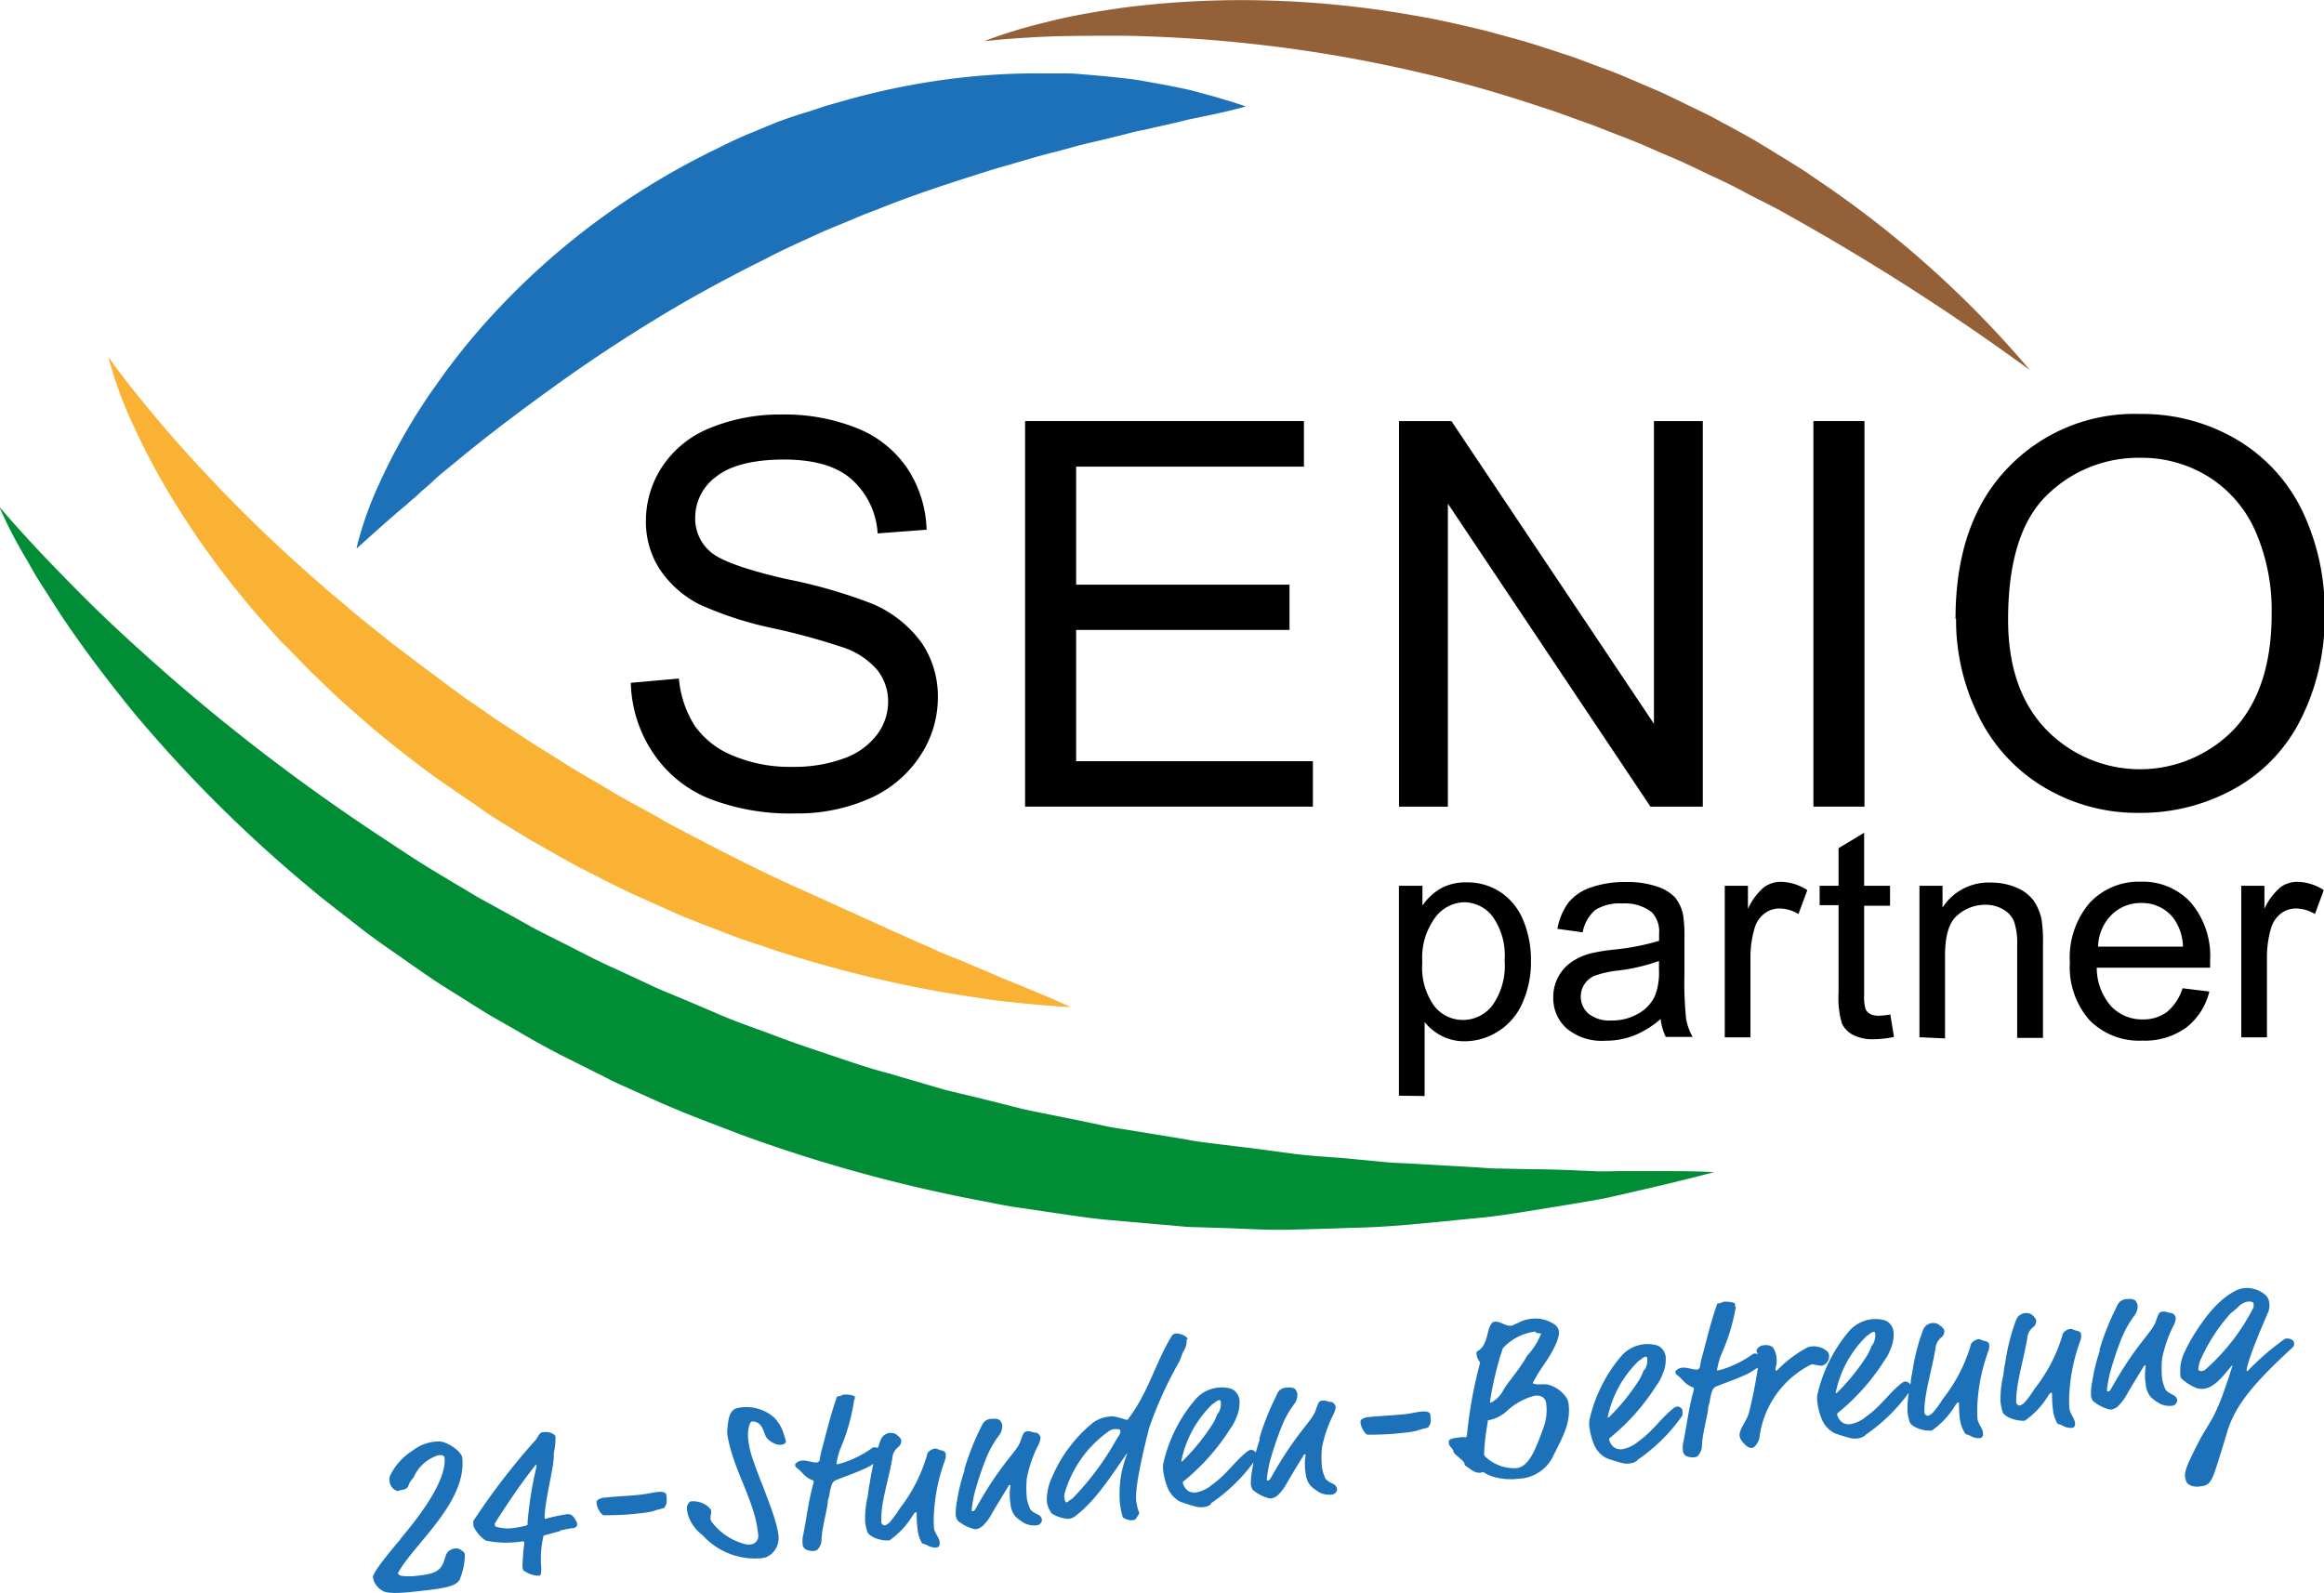
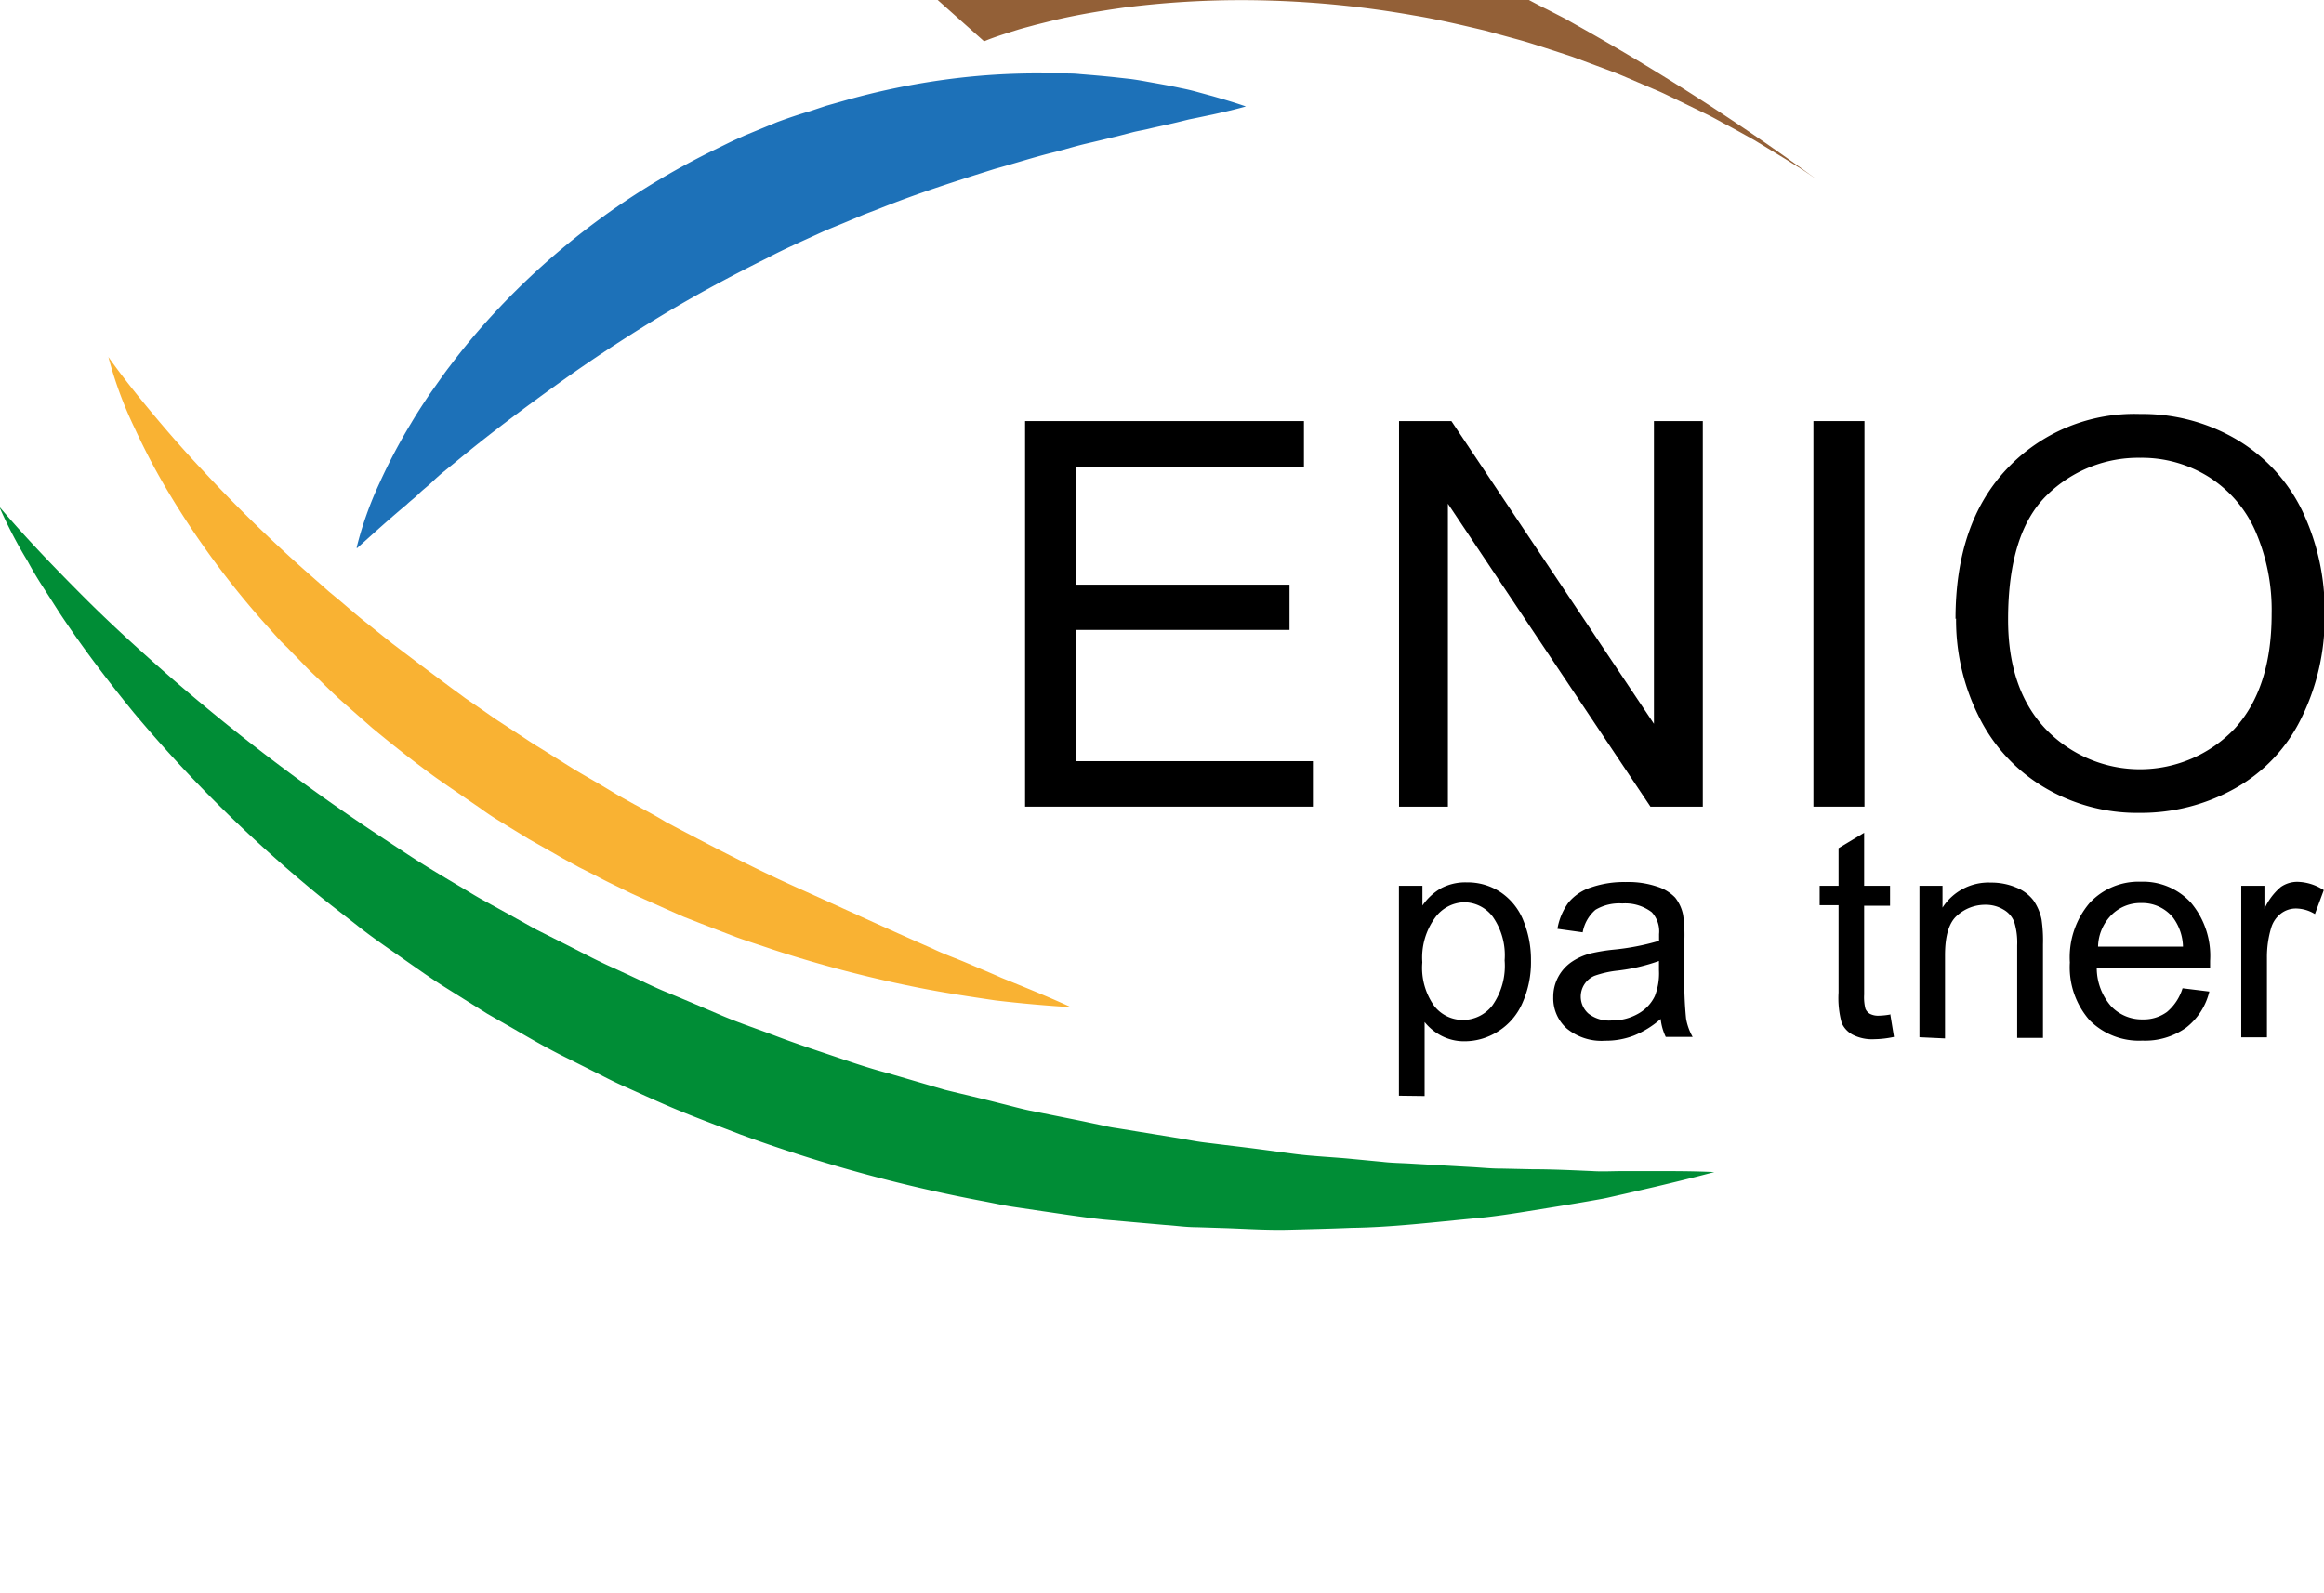
<svg xmlns="http://www.w3.org/2000/svg" id="Ebene_1" data-name="Ebene 1" viewBox="0 0 212.61 145.74">
  <defs>
    <style>.cls-1{fill:#1d71b8;}.cls-2{fill:#008d36;}.cls-3{fill:#f9b233;}.cls-4{fill:#936037;}</style>
  </defs>
  <title>seniopartner-logo</title>
-   <path class="cls-1" d="M213.48,160.53a19.19,19.19,0,0,1-4.43,5.74.66.66,0,0,1-.39.14c-.08,0-.25-.06-.26-.14a3.28,3.28,0,0,1,.16-.79,16.3,16.3,0,0,1,2.67-4.21c.25-.29.41-.33.78-.69a1.55,1.55,0,0,1,.88-.52,1,1,0,0,1,.35,0c.21.06.22.12.22.18s0,.08,0,.12,0,.07,0,.14m1.35.47a1.55,1.55,0,0,0,.08-.8,1.1,1.1,0,0,0-.3-.68,2.58,2.58,0,0,0-2.17-.65c-.08,0-1.71.36-3.58,3a17.21,17.21,0,0,0-1.7,2.83,4,4,0,0,0-.39,1.93c0,.42.09.48.2.57a4.4,4.4,0,0,0,1.31.8,1.62,1.62,0,0,0,.62.06c1-.1,1.77-1.16,2.59-2.12a.09.09,0,0,1,.06,0,0,0,0,0,1,0,0v0c-1.66,5.3-2,4.79-3.26,7.3-.84,1.66-1.14,2.36-1.08,2.86a1.77,1.77,0,0,0,.11.44c.14.37.73.51,1.11.47.77-.08,1-.17,1.36-1,.2-.47.76-2.28,1.27-4,.77-2.54,2.55-4.56,6-7.75a.44.44,0,0,0,.13-.36.43.43,0,0,0-.15-.29.84.84,0,0,0-.54-.15c-.1,0-.14,0-.46.25a23.29,23.29,0,0,0-3.11,2.73c-.06,0-.08,0-.09-.07,0-.22.26-1.41,2-5.38m-15.42,3.56a16,16,0,0,0-.7,2.84,5.26,5.26,0,0,0-.12,1.23,1.12,1.12,0,0,0,.2.57,3.8,3.8,0,0,0,1.55.77,1.15,1.15,0,0,0,.72-.3,4.65,4.65,0,0,0,.77-1c.41-.74.88-1.48,1.59-2.65.05-.09.07-.09.11-.09s.06,0,.07.08a5,5,0,0,0,0,1.61,2.07,2.07,0,0,0,.47,1.21,4.32,4.32,0,0,0,.86.62,2,2,0,0,0,1.08.17.52.52,0,0,0,.47-.54.6.6,0,0,0-.35-.43c-.15-.09-.68-.3-.78-.65a4,4,0,0,1-.25-.85,9.48,9.48,0,0,1,0-1.84,11.56,11.56,0,0,1,1.1-3.13,2,2,0,0,0,.15-.55c0-.24-.24-.5-.46-.5s-.44-.16-.75-.12-.34.1-.62.9c-.34,1-1.75,2-4.06,6.11-.12.22-.2.29-.32.3s-.07-.12-.08-.2a11.11,11.11,0,0,1,.26-1.45,30.13,30.13,0,0,1,1.1-3.29,9.52,9.52,0,0,1,1.1-1.95,1.43,1.43,0,0,0,.34-1,1.28,1.28,0,0,0-.14-.35c-.1-.17-.37-.27-.84-.22a1.07,1.07,0,0,0-.68.27,1.79,1.79,0,0,0-.28.48,22.87,22.87,0,0,0-1.55,3.91m-6.09-3.13c-.12-.21-.52-.27-.72-.25a1,1,0,0,0-.81.61,18.66,18.66,0,0,0-1,3.93c-.13.54-.1.74-.21,1.3a8.81,8.81,0,0,0-.22,2.34,5.49,5.49,0,0,0,.19.86c.06.2.28.38.67.56a3.32,3.32,0,0,0,1.25.26c.08,0,.1,0,.25-.11a7.59,7.59,0,0,0,2-2.19c.07-.11.18-.26.26-.27s.09.05.09.11,0,.87.08,1.38a3,3,0,0,0,.33,1.18c.15.29.14.13.54.33a1.51,1.51,0,0,0,.8.22.45.45,0,0,0,.27-.09.49.49,0,0,0,.08-.38c-.05-.44-.45-.81-.51-1.31a9.67,9.67,0,0,1,0-1.5,16.71,16.71,0,0,1,1-4.71,1.16,1.16,0,0,0,.06-.6c0-.12-.11-.25-.44-.32-.15,0-.34-.17-.51-.15a.87.87,0,0,0-.45.17.65.65,0,0,0-.32.48,14.54,14.54,0,0,1-2.53,4.83,8.65,8.65,0,0,1-.94,1.28,1,1,0,0,1-.42.25.35.35,0,0,1-.31-.25,2.9,2.9,0,0,1,0-.47c.05-1.49.68-3.55,1-5.4a1.43,1.43,0,0,1,.48-1,.74.74,0,0,0,.34-.63c0-.19-.18-.32-.25-.45m-8.56.9c-.12-.21-.52-.27-.72-.25a1,1,0,0,0-.81.61,18.66,18.66,0,0,0-1,3.93c-.13.54-.1.74-.21,1.31a8.81,8.81,0,0,0-.22,2.34,5.16,5.16,0,0,0,.19.85c.06.2.28.38.67.56a3,3,0,0,0,1.25.25c.08,0,.1,0,.25-.11a7.59,7.59,0,0,0,2-2.19c.07-.11.18-.26.26-.27s.09,0,.09.11,0,.87.08,1.38A3,3,0,0,0,187,172c.15.29.14.13.54.33a1.48,1.48,0,0,0,.8.22.52.52,0,0,0,.28-.09.49.49,0,0,0,.08-.38c0-.44-.45-.81-.5-1.31a11.25,11.25,0,0,1,0-1.5,16.71,16.71,0,0,1,1-4.71,1.16,1.16,0,0,0,.06-.6c0-.12-.11-.25-.44-.32-.15,0-.34-.17-.5-.15a.87.87,0,0,0-.45.17.65.65,0,0,0-.32.48,14.54,14.54,0,0,1-2.53,4.83,8.65,8.65,0,0,1-.94,1.28,1,1,0,0,1-.42.25.35.35,0,0,1-.31-.25,2.9,2.9,0,0,1,0-.47c.05-1.49.69-3.55,1-5.4a1.47,1.47,0,0,1,.48-1,.74.74,0,0,0,.34-.63c0-.18-.2-.31-.27-.44m-6.37,1.75a5.39,5.39,0,0,1-.4.88,19.31,19.31,0,0,1-2.76,3.43c-.06.05-.09.07-.13.07s0,0,0-.1a10,10,0,0,1,2.68-5c.18-.2.17-.14.38-.3a.89.89,0,0,1,.4-.23c.12,0,.13.07.15.23a1.72,1.72,0,0,1-.27,1m-.66,8.23a16,16,0,0,0,4.08-4,.33.33,0,0,0,.07-.29c0-.06,0-.08,0-.26s-.32-.37-.45-.36a.7.7,0,0,0-.39.18c-1.13.89-1.86,2.07-3.17,3a3.28,3.28,0,0,1-1.49.73,1.25,1.25,0,0,1-.64-.1,1.21,1.21,0,0,1-.57-.79c0-.06,0-.1.1-.17a19.86,19.86,0,0,0,4.22-4.76,3.63,3.63,0,0,0,.54-1,3.21,3.21,0,0,0,.31-1.5,1.28,1.28,0,0,0-.78-1.18,3.2,3.2,0,0,0-3.31,1,13.64,13.64,0,0,0-2.89,5.82,2.34,2.34,0,0,0,0,.68,6.29,6.29,0,0,0,.4,1.53,2.49,2.49,0,0,0,1.15,1.28,14,14,0,0,0,1.35.43,1.81,1.81,0,0,0,.78.06,1.4,1.4,0,0,0,.73-.3m-8.55-8.08a1,1,0,0,0-.69-.15c-.46,0-.76.36-.74.53s.22.32.23.44,0,.14,0,.33a40.61,40.61,0,0,1-.9,4.8c-.16.79-.94,1.54-.87,2.23a1.35,1.35,0,0,0,.46.72.88.88,0,0,0,.65.36.58.58,0,0,0,.34-.22,1.63,1.63,0,0,0,.4-1,8.69,8.69,0,0,1,4.47-6.31.77.77,0,0,1,.31-.12c.28,0,.63.14.93.11a.89.89,0,0,0,.61-1,.54.54,0,0,0-.18-.33,1.89,1.89,0,0,0-1.53-.41,1.09,1.09,0,0,0-.24.07,10.78,10.78,0,0,0-2.63,1.94c-.15.16-.22.19-.24.19s-.06,0-.07-.07,0-.08.05-.33a2.13,2.13,0,0,0,.05-.7,1.87,1.87,0,0,0-.4-1.1m-3.4-3.69a1.5,1.5,0,0,0,0-.22c0-.06-.09-.09-.2-.12a2.49,2.49,0,0,0-.78-.08c-.2,0-.23.13-.55.16-.08,0-.1,0-.19.29-.53,1.54-.91,3.17-1.26,4.45a7.82,7.82,0,0,0-.22,1,.33.33,0,0,1-.31.32c-.36,0-.9-.23-1.34-.18a.82.82,0,0,0-.39.14c-.15.1-.23.15-.21.29a.29.29,0,0,0,.13.23c.5.33.68.84,1.44,1.13.08,0,.11.07.11.11a.44.44,0,0,1,0,.14c-.48,1.62-.66,3.41-1,4.95a2.54,2.54,0,0,0,0,.61.59.59,0,0,0,.27.46,1.4,1.4,0,0,0,.75.14.86.86,0,0,0,.3-.09,1.41,1.41,0,0,0,.42-.9c0-1,.52-2.8.57-3.48,0-.23.12-.44.15-.67a4.41,4.41,0,0,1,.24-1,.68.68,0,0,1,.35-.34c.41-.19,2.08-.75,3-1.23.35-.18.34-.24.86-.52a1,1,0,0,0,.59-.84c0-.24-.7-.46-1-.42a.52.52,0,0,0-.21.12,9.8,9.8,0,0,1-2.59,1.29,3.71,3.71,0,0,1-.5.13s-.08,0-.09,0a9.6,9.6,0,0,1,.33-1.3,18.12,18.12,0,0,0,1.4-4.5m-8.41,5.74a5.39,5.39,0,0,1-.4.88,19.31,19.31,0,0,1-2.76,3.43c-.06,0-.09.07-.14.07s0,0,0-.1a10,10,0,0,1,2.68-4.95c.18-.2.17-.14.38-.3a.89.89,0,0,1,.4-.23c.12,0,.13.07.15.23a1.6,1.6,0,0,1-.26,1m-.67,8.24a16,16,0,0,0,4.08-4,.33.33,0,0,0,.07-.29c0-.06,0-.08,0-.26s-.32-.37-.45-.36a.7.7,0,0,0-.39.18c-1.13.89-1.86,2.07-3.17,3a3.28,3.28,0,0,1-1.49.73,1.25,1.25,0,0,1-.64-.1,1.21,1.21,0,0,1-.57-.79c0-.06,0-.1.1-.17a19.86,19.86,0,0,0,4.22-4.76,3.84,3.84,0,0,0,.55-1,3.34,3.34,0,0,0,.31-1.5,1.27,1.27,0,0,0-.78-1.18,3.2,3.2,0,0,0-3.31,1,13.64,13.64,0,0,0-2.89,5.82,2.34,2.34,0,0,0,0,.68,6.29,6.29,0,0,0,.4,1.53,2.49,2.49,0,0,0,1.15,1.28,14,14,0,0,0,1.35.43,1.81,1.81,0,0,0,.78.06,1.24,1.24,0,0,0,.72-.29m-8.82-11.6A6.19,6.19,0,0,1,147,165c-.55,1-1.38,2-1.91,2.73-.11.15-.28.46-.4.65a2.62,2.62,0,0,1-1,.92c-.06,0-.08,0-.09-.07a29.89,29.89,0,0,1,.84-3.84c.07-.31.2-.61.29-.93a.53.53,0,0,1,.21-.31,4.82,4.82,0,0,1,2.77-1.35c.08,0,.1,0,.11.12m-.17,5.76a1,1,0,0,1,.83.16.82.82,0,0,1,.27.62,4.55,4.55,0,0,1-.28,2.19c-.76,2.1-1.34,3.52-2.45,3.64a3.82,3.82,0,0,1-2.79-1,.43.43,0,0,1-.17-.29,21.7,21.7,0,0,1,.33-2.89c0-.17,0-.21.2-.23a3.35,3.35,0,0,0,1.58-.84,6,6,0,0,1,2.48-1.37M146,162.05a1,1,0,0,1-.47.21c-.5.05-1-.42-1.47-.37-.24,0-.45.19-.65,1s-.38,1.38-.94,1.69c-.1.05-.12.07-.09.27a1,1,0,0,0,.25.65c0,.06.07.09.07.13a40.93,40.93,0,0,0-1.2,6.56c0,.27-.11.28-.19.28s-.27-.05-.39,0c-.89.09-1.12.2-1.09.46,0,.42.36.47.44.87,0,.2.94.78,1,1.08a.25.25,0,0,0,.15.23c.38.27.82.65,1.26.6a.73.73,0,0,0,.3-.07,3.34,3.34,0,0,0,1.07.48,5.76,5.76,0,0,0,2.15.14,3.67,3.67,0,0,0,3.08-1.87c.89-1.82,1.71-3.11,1.52-4.88a1.33,1.33,0,0,0-.21-.67,2.92,2.92,0,0,0-1.67-1.19c-.4-.1-.91.06-1.31-.09,0,0-.09,0-.09-.07a14.22,14.22,0,0,1,.95-1.57c1.45-2.09,1.47-2.92,1.44-3.16a1,1,0,0,0-.5-.68,3.12,3.12,0,0,0-2-.46,3.27,3.27,0,0,0-1.36.45m-8.08,9.44c.24-.29.23-.51.17-1.11,0-.22-.32-.33-.78-.29s-1.08.2-1.5.24c-1.19.12-2.18.15-3.39.27-.18,0-.62.13-.7.32a.59.59,0,0,0,0,.27,1.48,1.48,0,0,0,.18.51c.18.33.34.53.52.51.4,0,1.83,0,3.06-.16a9.41,9.41,0,0,0,1.4-.21c.46-.19,1-.22,1.07-.35m-15.46,1.15a16,16,0,0,0-.7,2.84,5.87,5.87,0,0,0-.12,1.23,1.12,1.12,0,0,0,.2.57,3.86,3.86,0,0,0,1.55.77,1.15,1.15,0,0,0,.72-.3,4.51,4.51,0,0,0,.77-1c.41-.74.88-1.48,1.59-2.65,0-.09.07-.09.11-.09s.06,0,.07.07a5,5,0,0,0,0,1.61,2.07,2.07,0,0,0,.47,1.21,4.32,4.32,0,0,0,.86.62,2,2,0,0,0,1.08.17.52.52,0,0,0,.47-.54.6.6,0,0,0-.35-.43c-.15-.09-.68-.29-.78-.65a4,4,0,0,1-.25-.85,9.48,9.48,0,0,1,0-1.84,11.91,11.91,0,0,1,1.1-3.13,1.94,1.94,0,0,0,.15-.54c0-.24-.24-.51-.46-.5s-.44-.16-.75-.12-.34.1-.62.9c-.34,1-1.75,2-4.06,6.11-.12.22-.19.29-.32.3s-.07-.11-.08-.19a13,13,0,0,1,.25-1.45,30.13,30.13,0,0,1,1.1-3.29,9.05,9.05,0,0,1,1.1-2,1.43,1.43,0,0,0,.34-1,1.17,1.17,0,0,0-.14-.35c-.1-.17-.37-.27-.84-.22a1,1,0,0,0-.68.28,1.55,1.55,0,0,0-.27.48,23.1,23.1,0,0,0-1.55,3.9m-3.83-2.28a5.39,5.39,0,0,1-.4.88,19.31,19.31,0,0,1-2.76,3.43.29.29,0,0,1-.14.08s0,0,0-.1a10,10,0,0,1,2.68-5c.18-.2.17-.14.38-.3a.89.89,0,0,1,.4-.23c.12,0,.13.07.15.23a1.61,1.61,0,0,1-.26,1m-.66,8.23a16,16,0,0,0,4.08-4,.33.33,0,0,0,.07-.29c0-.06,0-.08,0-.26s-.32-.37-.45-.36a.7.7,0,0,0-.39.18c-1.13.89-1.86,2.07-3.17,3a3.28,3.28,0,0,1-1.49.73,1.25,1.25,0,0,1-.64-.1,1.21,1.21,0,0,1-.57-.79c0-.06,0-.1.11-.17a19.86,19.86,0,0,0,4.22-4.76,3.84,3.84,0,0,0,.55-1,3.34,3.34,0,0,0,.31-1.5,1.28,1.28,0,0,0-.78-1.18,3.13,3.13,0,0,0-1.25-.09,3.17,3.17,0,0,0-2.06,1.13,13.64,13.64,0,0,0-2.89,5.82,2.28,2.28,0,0,0,0,.67,6.29,6.29,0,0,0,.4,1.53,2.49,2.49,0,0,0,1.15,1.28c.15.06.89.31,1.35.43a1.81,1.81,0,0,0,.78.06,1.16,1.16,0,0,0,.71-.28m-8.31-6.7c0,.34-.14.42-.35.77a25.57,25.57,0,0,1-4,5.39c-.17.16-.29.17-.4.29a.28.28,0,0,1-.19.1c-.1,0-.17-.25-.19-.45a1.24,1.24,0,0,1,0-.27,10.5,10.5,0,0,1,4.13-5.83,1,1,0,0,1,.49-.15c.34,0,.49,0,.5.15m6.17-8.34c0-.34-.79-.59-1.06-.56a.5.5,0,0,0-.44.29c-1.49,2.46-2.09,5.11-4,7.6,0,0-.06,0-.16,0a8,8,0,0,0-1-.28,1.68,1.68,0,0,0-.57,0,3,3,0,0,0-1.41.53,12.89,12.89,0,0,0-3.77,5,4.84,4.84,0,0,0-.48,2.23,2.24,2.24,0,0,0,.46,1.11,3.23,3.23,0,0,0,1.5.48,1.18,1.18,0,0,0,.59-.21c1.85-1.39,3.21-3.53,4.63-5.58.11-.15.14-.2.18-.2s0,0,0,0a12,12,0,0,0-.47,1.51,10.51,10.51,0,0,0-.21,3,7.29,7.29,0,0,0,.26,1.3c0,.12.58.33.77.31.5,0,.43-.19.68-.5,0-.07.07-.09.07-.15a4.82,4.82,0,0,1-.28-1.11c-.08-.72.09-2.23.94-5.74l.23-.92a36,36,0,0,1,2.76-6.09c.18-.36.22-.63.37-.91a1.87,1.87,0,0,0,.31-1.17M95.54,175.47a16,16,0,0,0-.7,2.84,5.87,5.87,0,0,0-.12,1.23,1.12,1.12,0,0,0,.2.57,3.86,3.86,0,0,0,1.55.77,1.15,1.15,0,0,0,.72-.3,4.51,4.51,0,0,0,.77-1c.41-.74.88-1.48,1.59-2.65,0-.09.07-.09.11-.09s.06,0,.07.07a5,5,0,0,0,0,1.61,2.07,2.07,0,0,0,.47,1.21,4.32,4.32,0,0,0,.86.62,2,2,0,0,0,1.08.17.52.52,0,0,0,.47-.54.6.6,0,0,0-.35-.43c-.15-.09-.68-.29-.78-.65a4,4,0,0,1-.25-.85,9.48,9.48,0,0,1,0-1.84,11.56,11.56,0,0,1,1.1-3.13,1.94,1.94,0,0,0,.15-.54c0-.24-.24-.51-.46-.5s-.44-.16-.75-.12-.34.1-.62.9c-.34,1-1.75,1.95-4.06,6.11-.12.22-.2.29-.32.3s-.07-.11-.08-.19a13,13,0,0,1,.25-1.45,30.13,30.13,0,0,1,1.1-3.29,9.52,9.52,0,0,1,1.1-1.95,1.43,1.43,0,0,0,.34-1,1.17,1.17,0,0,0-.14-.35c-.1-.17-.37-.27-.84-.22a1,1,0,0,0-.68.28,1.79,1.79,0,0,0-.28.48,23.56,23.56,0,0,0-1.54,3.9m-6.1-3.12c-.12-.21-.52-.27-.72-.25a1,1,0,0,0-.81.61,18.66,18.66,0,0,0-1,3.93c-.13.54-.11.74-.21,1.3a8.81,8.81,0,0,0-.22,2.34,5.16,5.16,0,0,0,.19.85c.06.2.28.38.67.56a3,3,0,0,0,1.25.25c.08,0,.1,0,.25-.11a7.59,7.59,0,0,0,2-2.19c.07-.11.18-.26.26-.27s.09,0,.09.11,0,.87.08,1.37a3.08,3.08,0,0,0,.33,1.19c.15.29.14.13.54.33a1.51,1.51,0,0,0,.8.22.45.45,0,0,0,.27-.09.49.49,0,0,0,.08-.38c0-.44-.45-.81-.51-1.31a9.67,9.67,0,0,1,0-1.5,16.71,16.71,0,0,1,1-4.71,1.16,1.16,0,0,0,.06-.6c0-.12-.11-.25-.44-.32-.15,0-.34-.17-.51-.15a.87.87,0,0,0-.45.17.63.63,0,0,0-.32.48A14.54,14.54,0,0,1,89.59,179a8.65,8.65,0,0,1-.94,1.28,1.16,1.16,0,0,1-.42.25.35.35,0,0,1-.31-.25,2.9,2.9,0,0,1,0-.47c0-1.49.68-3.55,1-5.4a1.43,1.43,0,0,1,.48-1,.74.74,0,0,0,.34-.63c0-.18-.17-.3-.25-.43m-4-3.37a1.5,1.5,0,0,0,0-.22c0-.06-.09-.09-.2-.12a2.22,2.22,0,0,0-.78-.08c-.2,0-.23.13-.55.16-.08,0-.1,0-.19.29-.53,1.54-.91,3.17-1.26,4.45a7.82,7.82,0,0,0-.22,1,.33.33,0,0,1-.31.32c-.36,0-.9-.23-1.34-.18a.82.82,0,0,0-.39.14c-.15.1-.23.15-.21.29a.29.29,0,0,0,.13.23c.5.33.68.84,1.44,1.13.09,0,.11.07.11.11a.56.56,0,0,1,0,.15c-.48,1.62-.66,3.41-1,5a2.54,2.54,0,0,0,0,.61.59.59,0,0,0,.27.46,1.51,1.51,0,0,0,.75.15.86.86,0,0,0,.3-.09,1.34,1.34,0,0,0,.41-.9c0-1,.52-2.8.57-3.48,0-.23.12-.44.15-.67a4.41,4.41,0,0,1,.24-1,.68.68,0,0,1,.35-.34c.41-.18,2.08-.75,3-1.23.35-.18.34-.24.86-.52a.94.94,0,0,0,.58-.83c0-.24-.7-.46-1-.42a.52.52,0,0,0-.21.12,9.65,9.65,0,0,1-2.59,1.29,3.37,3.37,0,0,1-.5.13s-.08,0-.09-.05a8.25,8.25,0,0,1,.33-1.3A17.82,17.82,0,0,0,85.44,169m-7.39,1.61a3.83,3.83,0,0,0-3.14-.85c-1,.11-1,1.28-1.08,2a2,2,0,0,0,0,.45,12.6,12.6,0,0,0,.35,1.53c.66,2.23,1.64,3.94,2.22,6.16a11.72,11.72,0,0,1,.26,1.54.77.77,0,0,1-.61.82,1.38,1.38,0,0,1-.53,0,5.58,5.58,0,0,1-3.08-2,.86.86,0,0,1-.15-.31c0-.44.09-.52.06-.82a1.82,1.82,0,0,0-.78-.63,2.18,2.18,0,0,0-1.06-.17c-.2,0-.4.45-.38.63a3.41,3.41,0,0,0,.1.6,3.7,3.7,0,0,0,1.33,1.86,6.46,6.46,0,0,0,5.11,2.13,2.3,2.3,0,0,0,.78-.14,1.9,1.9,0,0,0,1.06-1.92,7.21,7.21,0,0,0-.28-1.31c-.43-1.56-1.59-4.25-2-5.51a8.25,8.25,0,0,1-.49-2c-.1-1,.18-1.63.32-1.64a.88.88,0,0,1,.46.07c.64.28.67,1.15.92,1.43a2,2,0,0,0,1,.61,1.11,1.11,0,0,0,.35,0c.22,0,.41-.17.4-.31a6.19,6.19,0,0,0-.19-.63,3.61,3.61,0,0,0-.92-1.57m-10,8.24c.23-.29.23-.51.17-1.12,0-.22-.32-.33-.78-.28s-1.08.19-1.5.24c-1.19.13-2.18.15-3.39.28-.18,0-.62.13-.7.32a.59.59,0,0,0,0,.27,1.48,1.48,0,0,0,.18.51c.18.33.34.53.52.51.4,0,1.83,0,3.06-.16a9.41,9.41,0,0,0,1.4-.21c.45-.19,1-.23,1.07-.36m-11.78-3.91s0,0,.05.06a2.67,2.67,0,0,1-.06.35,34.24,34.24,0,0,0-.77,4.91.4.4,0,0,1,0,.19.34.34,0,0,1-.15.08,8.49,8.49,0,0,1-1.08.21,3.6,3.6,0,0,1-1.64-.11c-.08,0-.11-.07-.12-.21s0-.1.06-.19c1-1.6,2.6-3.94,3.56-5.1.11-.16.13-.19.19-.19M58.55,181a10.55,10.55,0,0,1,1.12-.22c.3,0,.45-.19.42-.41a.64.64,0,0,0-.06-.18c-.26-.5-.46-.73-.87-.68a14.65,14.65,0,0,0-1.93.41c-.06,0-.1,0-.11,0a1.16,1.16,0,0,1,0-.29c.07-1.66.93-4.74.83-5.67a6.79,6.79,0,0,0,.16-1.54c0-.22-.49-.4-.64-.42a1.61,1.61,0,0,0-.47,0c-.24,0-.37.14-.54.48a2.87,2.87,0,0,1-.4.49,63.79,63.79,0,0,0-5.32,6.93c-.16.22-.16.24-.15.34a1.24,1.24,0,0,1,0,.31,3,3,0,0,0,.94,1.22,1,1,0,0,0,.26.16,9.06,9.06,0,0,0,3.28.06c.12,0,.17,0,.18.14s-.07.52-.1,1-.07,1-.06,1.21.08.34.23.4a2.28,2.28,0,0,0,1.28.39c.16,0,.2-.24.2-.39a2.33,2.33,0,0,0,0-.37,9.49,9.49,0,0,1,.22-2.91l1.51-.41m-14.6.74c-2.32,2.73-2.54,3.3-2.52,3.52a1.73,1.73,0,0,0,.9,1.21c.52.33,2.15.16,3.5,0,2.42-.25,3.19-.48,3.52-1a6.29,6.29,0,0,0,.49-2.27.47.47,0,0,0-.13-.31c-.29-.21-.44-.32-.64-.3a1.08,1.08,0,0,0-.84.37c-.28.46-.23.9-.61,1.37s-.93.63-2.18.76a5.32,5.32,0,0,1-1.42,0c-.19-.06-.28-.13-.29-.2s0-.1.17-.36c1.53-2.54,6.12-6.27,5.7-10.25-.06-.6-1.51-1.55-2.17-1.48a3.93,3.93,0,0,0-2.43.88,5.53,5.53,0,0,0-1.66,1.64c-.43.72-.43.74-.38,1.2a1,1,0,0,0,.74.82,3,3,0,0,1,.45-.13.58.58,0,0,0,.56-.47c.11-.32.5-.68.49-.76a3.63,3.63,0,0,1,2.24-1.93c.3,0,.51,0,.54.25.13,1.25-.73,3.5-4,7.37" transform="translate(-7.29 -40.95)" />
-   <path d="M65,103.43l4.4-.39a9.6,9.6,0,0,0,1.46,4.34,7.91,7.91,0,0,0,3.55,2.74,13.39,13.39,0,0,0,5.41,1,13.23,13.23,0,0,0,4.72-.79,6.47,6.47,0,0,0,3-2.18,5,5,0,0,0,1-3,4.6,4.6,0,0,0-1-2.9,7.07,7.07,0,0,0-3.18-2.08,62.7,62.7,0,0,0-6.28-1.72,32.24,32.24,0,0,1-6.81-2.2A9.58,9.58,0,0,1,67.62,93a8,8,0,0,1-1.24-4.39,9,9,0,0,1,1.52-5,9.44,9.44,0,0,1,4.43-3.53,16.83,16.83,0,0,1,6.47-1.2,17.76,17.76,0,0,1,6.92,1.26,10,10,0,0,1,4.61,3.72,10.73,10.73,0,0,1,1.73,5.56l-4.48.34a7.18,7.18,0,0,0-2.44-5C83.76,83.57,81.7,83,79,83s-4.88.52-6.17,1.55a4.65,4.65,0,0,0-1.94,3.74,4,4,0,0,0,1.37,3.13c.9.82,3.24,1.66,7,2.52a46.69,46.69,0,0,1,7.81,2.25,10.78,10.78,0,0,1,4.55,3.6,8.74,8.74,0,0,1,1.47,5,9.64,9.64,0,0,1-1.61,5.31A10.64,10.64,0,0,1,86.88,114a16.17,16.17,0,0,1-6.8,1.38,20.35,20.35,0,0,1-8-1.39,11.24,11.24,0,0,1-5.08-4.2A12,12,0,0,1,65,103.43" transform="translate(-7.29 -40.95)" />
  <polygon points="93.78 73.81 93.78 38.53 119.29 38.53 119.29 42.7 98.45 42.7 98.45 53.5 117.97 53.5 117.97 57.64 98.45 57.64 98.45 69.65 120.11 69.65 120.11 73.81 93.78 73.81" />
  <polygon points="127.99 73.81 127.99 38.53 132.78 38.53 151.31 66.23 151.31 38.53 155.78 38.53 155.78 73.81 150.99 73.81 132.46 46.09 132.46 73.81 127.99 73.81" />
  <rect x="165.9" y="38.53" width="4.67" height="35.28" />
  <path d="M191,97.65q0,6.38,3.43,10a11.95,11.95,0,0,0,17.27,0q3.41-3.7,3.41-10.52a18.08,18.08,0,0,0-1.46-7.52,11.19,11.19,0,0,0-4.26-5,11.55,11.55,0,0,0-6.29-1.77,11.93,11.93,0,0,0-8.53,3.4Q191,89.69,191,97.65m-4.81-.07q0-8.79,4.72-13.75a16,16,0,0,1,12.18-5,17,17,0,0,1,8.81,2.33,15.31,15.31,0,0,1,6,6.51,21.16,21.16,0,0,1,2.06,9.47,20.69,20.69,0,0,1-2.17,9.6,14.76,14.76,0,0,1-6.14,6.41,17.56,17.56,0,0,1-8.57,2.18,16.61,16.61,0,0,1-8.9-2.41,15.53,15.53,0,0,1-5.94-6.57,19.69,19.69,0,0,1-2-8.8" transform="translate(-7.29 -40.95)" />
  <path d="M137.41,129a6,6,0,0,0,1.09,4,3.32,3.32,0,0,0,2.63,1.28,3.4,3.4,0,0,0,2.69-1.33,6.28,6.28,0,0,0,1.12-4.12,6.14,6.14,0,0,0-1.09-4,3.29,3.29,0,0,0-2.61-1.32,3.39,3.39,0,0,0-2.66,1.41,6.18,6.18,0,0,0-1.17,4.09m-2.14,12.2V122h2.15v1.81a5.24,5.24,0,0,1,1.72-1.59,4.76,4.76,0,0,1,2.32-.53,5.47,5.47,0,0,1,3.14.92,5.64,5.64,0,0,1,2.06,2.59,9.47,9.47,0,0,1,.69,3.66,9.15,9.15,0,0,1-.77,3.84,5.75,5.75,0,0,1-2.23,2.62,5.69,5.69,0,0,1-3.07.91,4.51,4.51,0,0,1-2.12-.5,4.79,4.79,0,0,1-1.54-1.26v6.77Z" transform="translate(-7.29 -40.95)" />
  <path d="M159.07,128.88a17.08,17.08,0,0,1-3.85.89,9.35,9.35,0,0,0-2.06.47,2.07,2.07,0,0,0-.55,3.46,3.07,3.07,0,0,0,2.09.63,4.8,4.8,0,0,0,2.42-.6,3.66,3.66,0,0,0,1.56-1.63,5.75,5.75,0,0,0,.38-2.36v-.86Zm.19,5.27a8.62,8.62,0,0,1-2.52,1.57,7.18,7.18,0,0,1-2.6.46,5,5,0,0,1-3.52-1.12,3.7,3.7,0,0,1-1.23-2.86,3.84,3.84,0,0,1,.46-1.87,3.91,3.91,0,0,1,1.22-1.36,5.61,5.61,0,0,1,1.7-.77,16.57,16.57,0,0,1,2.1-.35,22.16,22.16,0,0,0,4.2-.81c0-.32,0-.53,0-.62a2.58,2.58,0,0,0-.67-2,4,4,0,0,0-2.69-.8,4.25,4.25,0,0,0-2.46.58,3.55,3.55,0,0,0-1.17,2.06l-2.31-.32a5.72,5.72,0,0,1,1-2.39,4.44,4.44,0,0,1,2.08-1.4,9.24,9.24,0,0,1,3.16-.49,8.29,8.29,0,0,1,2.89.42,3.88,3.88,0,0,1,1.64,1,3.7,3.7,0,0,1,.73,1.6,13.09,13.09,0,0,1,.12,2.18V130a33.54,33.54,0,0,0,.15,4.16,5.16,5.16,0,0,0,.6,1.67h-2.46a5,5,0,0,1-.47-1.7" transform="translate(-7.29 -40.95)" />
-   <path d="M165.08,135.86V122h2.12v2.11a5.63,5.63,0,0,1,1.5-2,2.64,2.64,0,0,1,1.51-.47,4.57,4.57,0,0,1,2.42.76l-.81,2.19a3.35,3.35,0,0,0-1.73-.51,2.24,2.24,0,0,0-1.39.47,2.56,2.56,0,0,0-.88,1.29,9.28,9.28,0,0,0-.39,2.75v7.28h-2.35Z" transform="translate(-7.29 -40.95)" />
  <path d="M180.22,133.75l.34,2.08a8.72,8.72,0,0,1-1.78.21,3.91,3.91,0,0,1-2-.41,2.26,2.26,0,0,1-1-1.07,8.48,8.48,0,0,1-.29-2.78v-8h-1.73V122h1.73v-3.44l2.34-1.41V122h2.37v1.83h-2.37v8.13a4.28,4.28,0,0,0,.12,1.3,1,1,0,0,0,.41.46,1.63,1.63,0,0,0,.81.17,6.71,6.71,0,0,0,1-.1" transform="translate(-7.29 -40.95)" />
  <path d="M182.89,135.86V122H185v2a5,5,0,0,1,4.43-2.29,5.8,5.8,0,0,1,2.31.45,3.72,3.72,0,0,1,1.58,1.18,4.72,4.72,0,0,1,.74,1.74,13.25,13.25,0,0,1,.13,2.29v8.55h-2.36v-8.46a6.41,6.41,0,0,0-.27-2.15,2.22,2.22,0,0,0-1-1.14,3.13,3.13,0,0,0-1.64-.43,3.82,3.82,0,0,0-2.6,1c-.73.64-1.09,1.85-1.09,3.63v7.6Z" transform="translate(-7.29 -40.95)" />
  <path d="M199.22,127.57H207a4.65,4.65,0,0,0-.89-2.63,3.61,3.61,0,0,0-2.92-1.36,3.73,3.73,0,0,0-2.73,1.09,4.24,4.24,0,0,0-1.23,2.9m7.74,3.81,2.44.3a5.94,5.94,0,0,1-2.13,3.31,6.46,6.46,0,0,1-4,1.18,6.36,6.36,0,0,1-4.84-1.88,7.35,7.35,0,0,1-1.79-5.27,7.68,7.68,0,0,1,1.81-5.45,6.12,6.12,0,0,1,4.69-1.94,5.94,5.94,0,0,1,4.56,1.9,7.55,7.55,0,0,1,1.77,5.34c0,.14,0,.35,0,.63H199.11a5.34,5.34,0,0,0,1.3,3.51,3.88,3.88,0,0,0,2.91,1.22,3.61,3.61,0,0,0,2.21-.68,4.6,4.6,0,0,0,1.43-2.17" transform="translate(-7.29 -40.95)" />
  <path d="M212.33,135.86V122h2.12v2.11a5.63,5.63,0,0,1,1.5-2,2.64,2.64,0,0,1,1.51-.47,4.57,4.57,0,0,1,2.42.76l-.81,2.19a3.38,3.38,0,0,0-1.73-.51,2.24,2.24,0,0,0-1.39.47,2.56,2.56,0,0,0-.88,1.29,9.28,9.28,0,0,0-.39,2.75v7.28h-2.35Z" transform="translate(-7.29 -40.95)" />
  <path class="cls-2" d="M7.29,87.39c2.42,2.84,5,5.51,7.57,8.09s5.31,5.06,8.05,7.46a181.68,181.68,0,0,0,17.23,13.24c1.47,1,3,2,4.52,3s3.05,1.9,4.59,2.82c.78.45,1.53.94,2.32,1.36l2.36,1.3,2.35,1.31,2.4,1.21c1.6.8,3.18,1.66,4.82,2.38l2.44,1.13c.81.38,1.62.77,2.45,1.1,1.65.68,3.3,1.39,4.94,2.09s3.35,1.26,5,1.89,3.38,1.2,5.07,1.77,3.39,1.16,5.13,1.61l5.16,1.51c1.74.43,3.49.83,5.23,1.28.87.21,1.74.46,2.62.64l2.64.53c.88.18,1.77.35,2.65.54l1.32.28c.44.1.88.19,1.33.25l5.34.87c.89.14,1.78.33,2.68.44l2.69.33c1.8.21,3.6.46,5.4.7s3.62.3,5.43.48l2.72.26c.91.11,1.82.11,2.73.17l5.48.31c.91.05,1.83.15,2.75.14l2.75.06c1.84,0,3.68.09,5.53.17.93.06,1.85,0,2.77,0h2.78c1.86,0,3.72,0,5.59.09-1.8.48-3.61.92-5.42,1.35l-2.73.63-1.37.31c-.46.11-.91.19-1.38.27-1.84.33-3.68.62-5.53.92s-3.7.6-5.57.76c-3.73.35-7.47.81-11.23.86-1.88.08-3.76.12-5.65.17s-3.77-.07-5.66-.14l-2.83-.09c-1,0-1.88-.14-2.83-.2l-5.66-.5c-1.88-.2-3.76-.5-5.63-.77l-2.82-.42c-.94-.15-1.86-.36-2.8-.53a139.8,139.8,0,0,1-22-6.07c-1.78-.69-3.56-1.35-5.33-2.07s-3.49-1.52-5.23-2.3c-.88-.38-1.72-.82-2.57-1.25l-2.55-1.28c-1.71-.83-3.37-1.78-5-2.73l-2.48-1.42-2.42-1.52c-.81-.51-1.61-1-2.41-1.53s-1.57-1.08-2.35-1.62c-1.55-1.1-3.13-2.15-4.62-3.33s-3-2.3-4.46-3.54a125.64,125.64,0,0,1-16.06-16c-2.38-2.92-4.66-5.92-6.74-9.05-.51-.79-1-1.57-1.52-2.37s-1-1.6-1.44-2.42a41.67,41.67,0,0,1-2.57-4.92" transform="translate(-7.29 -40.95)" />
  <path class="cls-3" d="M17.21,73.62C18.55,75.51,20,77.3,21.42,79s2.95,3.44,4.49,5.07q4.59,4.94,9.6,9.36l1.25,1.1.62.55.64.53c.86.7,1.68,1.45,2.55,2.14l2.6,2.08,2.64,2,2.68,2c.44.33.9.65,1.36,1l1.37.94,1.36.95,1.39.91,1.39.91c.46.31.93.61,1.4.89l2.82,1.77c.94.58,1.92,1.12,2.87,1.69l1.43.86,1.46.81c1,.54,2,1.07,2.91,1.63,3.94,2.08,7.9,4.16,12,6s8.18,3.74,12.35,5.56c1,.49,2.1.87,3.15,1.32s2.1.88,3.15,1.35c2.12.86,4.25,1.72,6.37,2.69q-3.46-.21-6.92-.62c-2.29-.34-4.58-.68-6.86-1.13A114.64,114.64,0,0,1,78,127.84c-1.1-.38-2.22-.73-3.31-1.12l-3.27-1.26-1.63-.64-1.6-.71L65,122.68c-1-.51-2.1-1-3.14-1.57l-1.57-.79-1.54-.84c-1-.58-2-1.14-3.06-1.74l-3-1.84q-.75-.47-1.47-1l-1.46-1-1.46-1c-.48-.34-1-.69-1.42-1-1.9-1.39-3.74-2.85-5.55-4.35l-2.65-2.33c-.88-.78-1.71-1.62-2.56-2.43-.43-.4-.84-.82-1.25-1.25s-.83-.84-1.23-1.27L33,99.65,32.41,99l-1.17-1.31a79.3,79.3,0,0,1-8.32-11.33,61.11,61.11,0,0,1-3.29-6.19,36.15,36.15,0,0,1-2.42-6.54" transform="translate(-7.29 -40.95)" />
  <path class="cls-1" d="M39.93,91A32.29,32.29,0,0,1,42,85.17a52.45,52.45,0,0,1,2.9-5.5c.53-.9,1.1-1.76,1.68-2.63l.9-1.27c.3-.42.6-.85.92-1.26a61.16,61.16,0,0,1,4-4.8,67.87,67.87,0,0,1,9.34-8.41,69,69,0,0,1,10.79-6.58L74,54c.47-.23,1-.46,1.44-.66l2.93-1.21c1-.37,2-.71,3-1l1.5-.5,1.52-.43A66.18,66.18,0,0,1,96.74,47.9a62.17,62.17,0,0,1,6.25-.23l1.56,0c.52,0,1,0,1.55.06,1,.08,2.07.17,3.1.28l1.54.17c.51.07,1,.15,1.53.25,1,.18,2,.35,3,.57.5.1,1,.21,1.5.35l1.5.41c1,.29,2,.58,3,.93-1,.28-2,.51-3,.73l-1.48.31-.74.15-.73.18c-1,.25-2,.45-2.92.67-.48.12-1,.2-1.44.31l-1.43.37c-1,.24-1.9.46-2.85.68s-1.88.51-2.81.75c-1.87.45-3.7,1.05-5.53,1.55-3.63,1.14-7.21,2.28-10.68,3.68l-1.31.5-1.29.54c-.86.37-1.73.7-2.58,1.08-1.69.78-3.4,1.52-5,2.37-3.33,1.65-6.61,3.41-9.81,5.35s-6.34,4-9.44,6.23S52,80.71,49,83.2l-1.14.93c-.38.31-.74.64-1.12,1s-.76.63-1.13,1-.76.64-1.13,1c-1.53,1.27-3,2.61-4.55,4" transform="translate(-7.29 -40.95)" />
-   <path class="cls-4" d="M97.32,44.73c1-.42,2.07-.74,3.12-1.07.53-.16,1.06-.29,1.59-.44l1.6-.4c2.15-.51,4.32-.87,6.51-1.18A84.89,84.89,0,0,1,123.39,41a90.73,90.73,0,0,1,13.24,1.36c2.2.36,4.36.88,6.53,1.39l3.22.88c1.07.3,2.12.66,3.19,1l1.58.52,1.56.58,1.56.58c.52.19,1,.38,1.55.61l3.06,1.31c.51.21,1,.46,1.51.7l1.5.73,1.5.73c.5.24,1,.52,1.47.78,1,.52,1.95,1.06,2.92,1.6l2.84,1.73,1.41.88c.47.29.92.62,1.38.93A94.88,94.88,0,0,1,193,74.82a214.29,214.29,0,0,0-21.78-14c-.47-.26-.92-.53-1.4-.78l-1.42-.73c-1-.48-1.89-1-2.84-1.47s-1.93-.9-2.88-1.37c-.48-.23-1-.47-1.44-.68l-1.46-.63c-1-.41-1.94-.87-2.93-1.26l-3-1.17c-.49-.2-1-.39-1.49-.56l-1.5-.54-1.5-.54-1.51-.49a118.24,118.24,0,0,0-12.26-3.37,126.34,126.34,0,0,0-12.57-2.13c-4.23-.51-8.5-.79-12.8-.88-2.15,0-4.3,0-6.47.05l-1.62.07-1.62.1c-1.09.07-2.17.17-3.26.29" transform="translate(-7.29 -40.95)" />
+   <path class="cls-4" d="M97.32,44.73c1-.42,2.07-.74,3.12-1.07.53-.16,1.06-.29,1.59-.44l1.6-.4c2.15-.51,4.32-.87,6.51-1.18A84.89,84.89,0,0,1,123.39,41a90.73,90.73,0,0,1,13.24,1.36c2.2.36,4.36.88,6.53,1.39l3.22.88c1.07.3,2.12.66,3.19,1l1.58.52,1.56.58,1.56.58c.52.19,1,.38,1.55.61l3.06,1.31c.51.21,1,.46,1.51.7l1.5.73,1.5.73c.5.24,1,.52,1.47.78,1,.52,1.95,1.06,2.92,1.6l2.84,1.73,1.41.88c.47.29.92.62,1.38.93a214.29,214.29,0,0,0-21.78-14c-.47-.26-.92-.53-1.4-.78l-1.42-.73c-1-.48-1.89-1-2.84-1.47s-1.93-.9-2.88-1.37c-.48-.23-1-.47-1.44-.68l-1.46-.63c-1-.41-1.94-.87-2.93-1.26l-3-1.17c-.49-.2-1-.39-1.49-.56l-1.5-.54-1.5-.54-1.51-.49a118.24,118.24,0,0,0-12.26-3.37,126.34,126.34,0,0,0-12.57-2.13c-4.23-.51-8.5-.79-12.8-.88-2.15,0-4.3,0-6.47.05l-1.62.07-1.62.1c-1.09.07-2.17.17-3.26.29" transform="translate(-7.29 -40.95)" />
</svg>